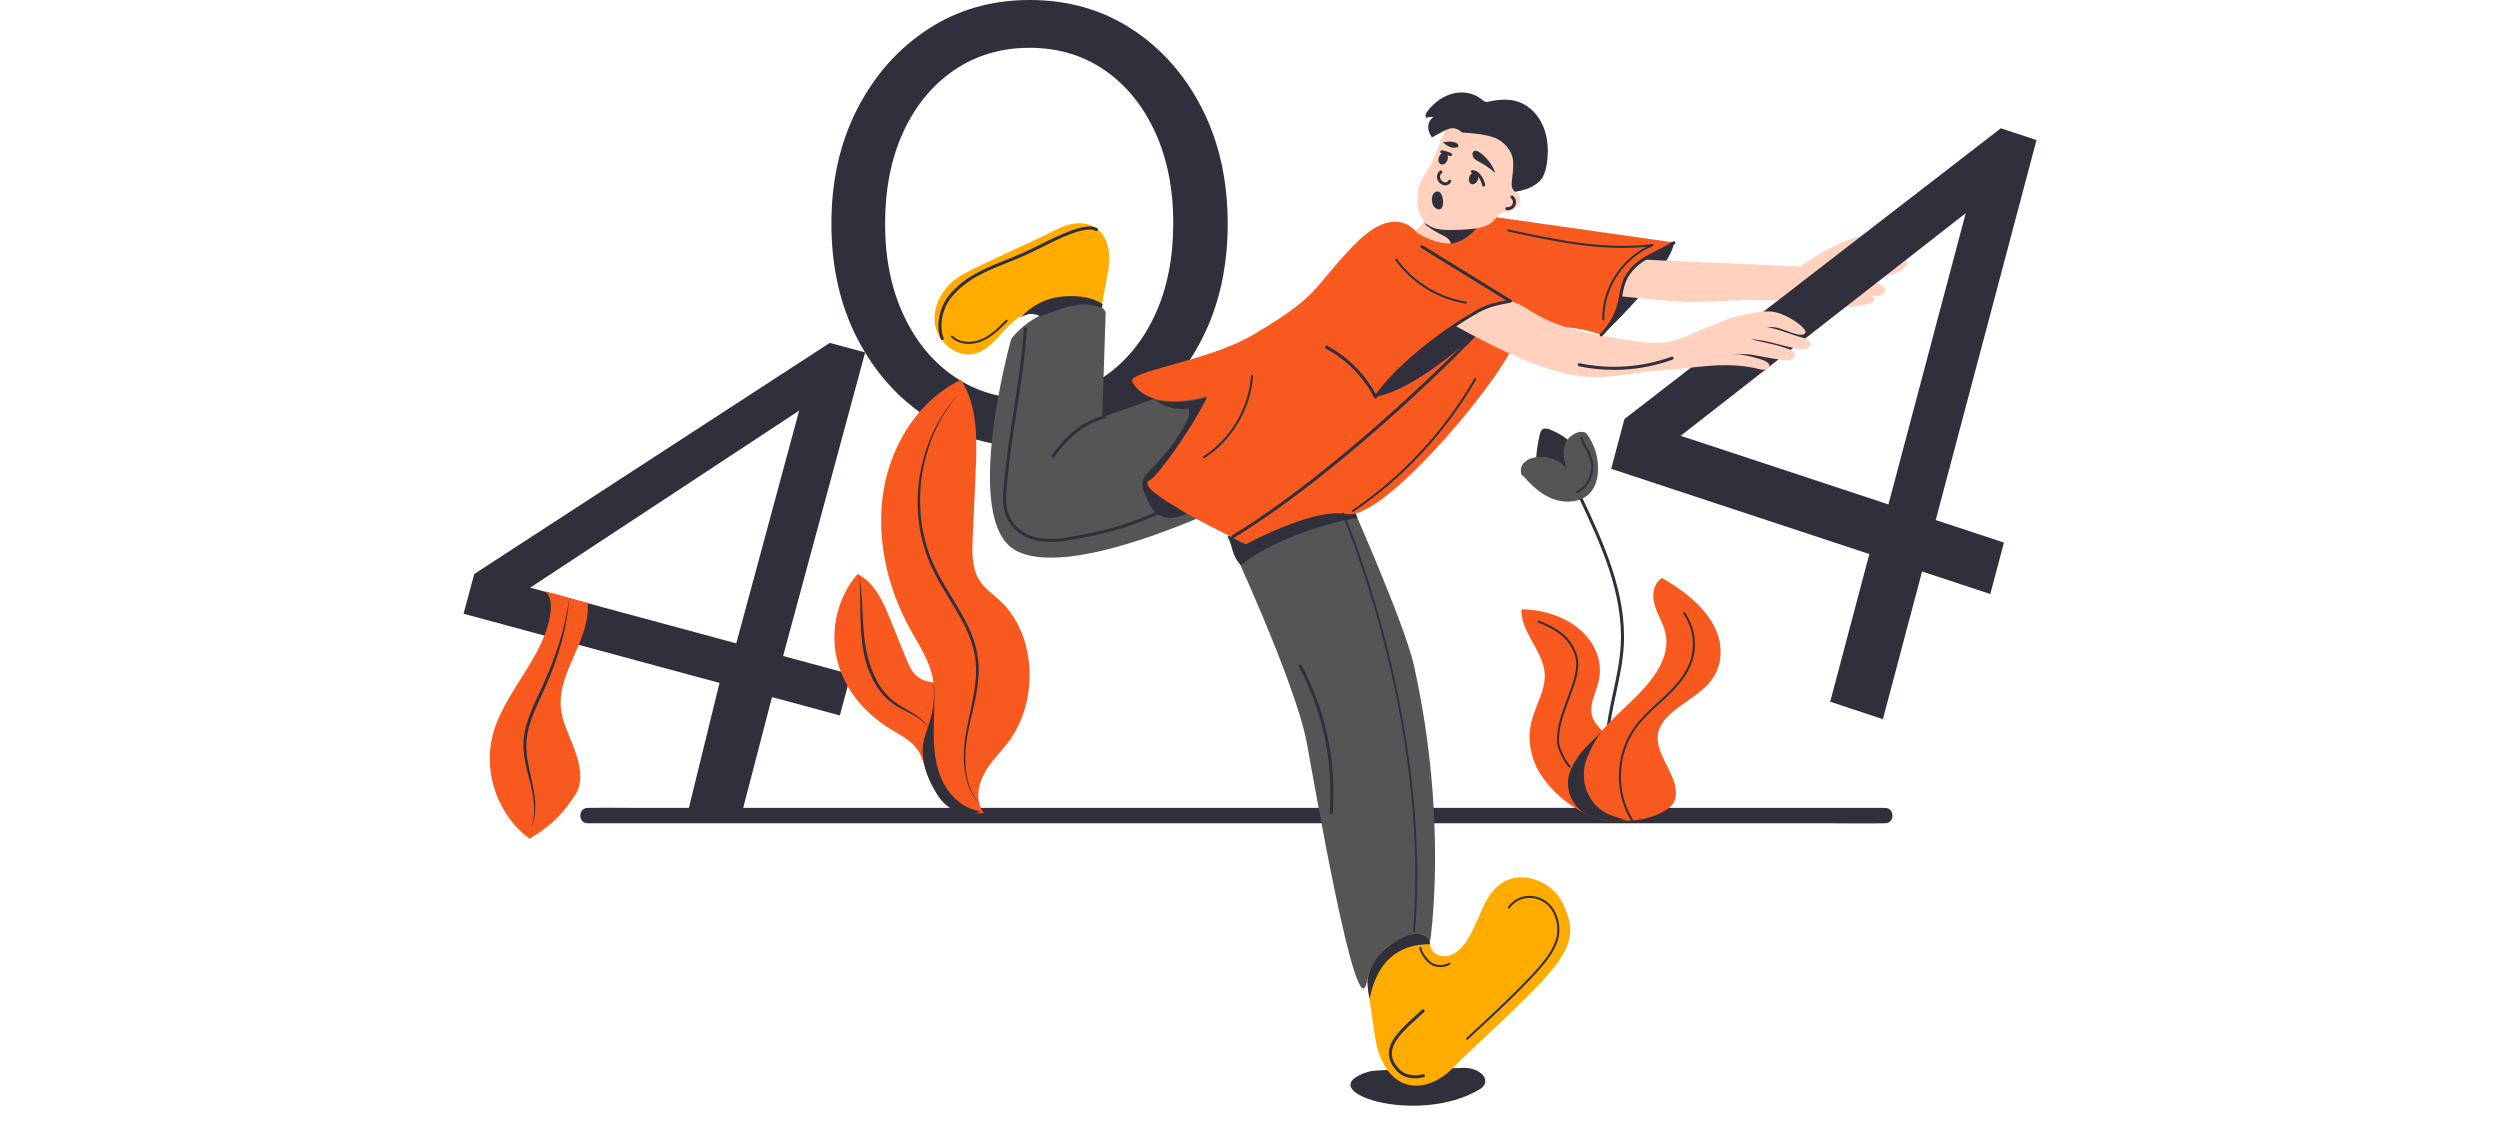
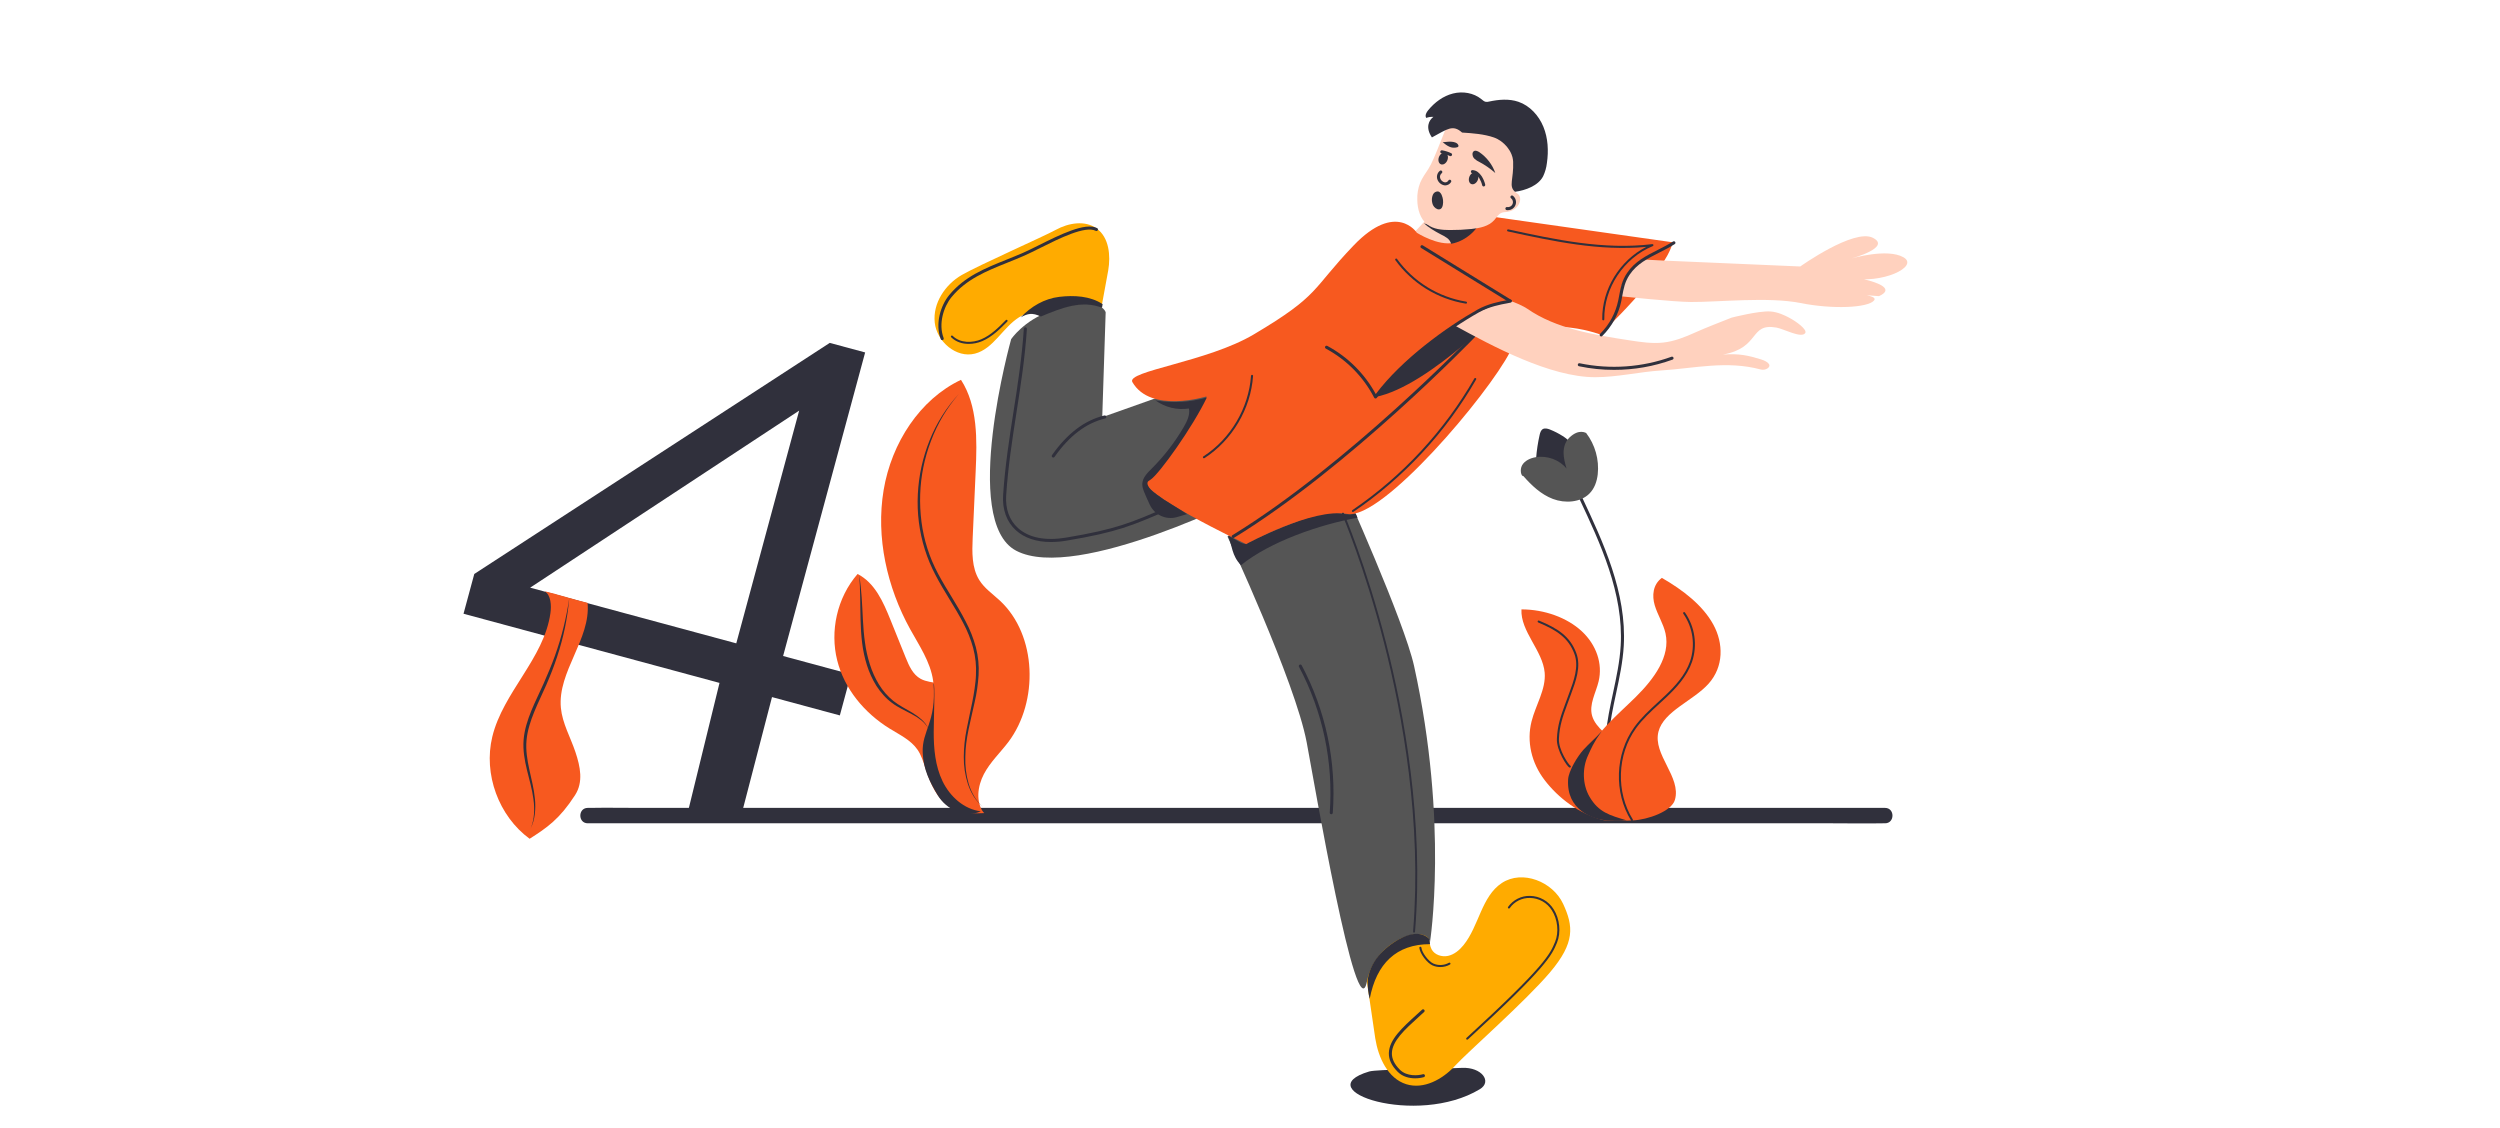
<svg xmlns="http://www.w3.org/2000/svg" width="1440" zoomAndPan="magnify" viewBox="0 0 1080 487.5" height="650" preserveAspectRatio="xMidYMid meet" version="1.0">
  <defs>
    <clipPath id="8ed5e52ec3">
      <path d="M 200.035 148 L 374 148 L 374 354 L 200.035 354 Z M 200.035 148 " clip-rule="nonzero" />
    </clipPath>
  </defs>
  <g clip-path="url(#8ed5e52ec3)">
    <path fill="#30303c" d="M 296.715 352.602 L 310.828 295.016 L 200.242 265.133 L 204.887 247.957 L 358.453 148.129 L 373.742 152.258 L 338.301 283.398 L 367.609 291.316 L 362.809 309.062 L 333.504 301.145 L 319.965 353.242 Z M 229.027 253.871 L 318.07 277.93 L 345.238 177.383 Z M 229.027 253.871 " fill-opacity="1" fill-rule="nonzero" />
  </g>
  <path fill="#30303c" d="M 814.336 349.008 L 276.664 349.008 C 269.406 349.008 262.129 348.871 254.867 349.008 C 254.555 349.008 254.234 349.008 253.914 349.008 C 249.633 349.008 249.629 355.664 253.914 355.664 L 791.586 355.664 C 798.848 355.664 806.121 355.805 813.383 355.664 L 814.336 355.664 C 818.617 355.664 818.625 349.008 814.336 349.008 Z M 814.336 349.008 " fill-opacity="1" fill-rule="nonzero" />
  <path fill="#30303c" d="M 631.66 461.316 C 640.027 460.953 644.766 467.227 639.297 470.527 C 612.062 486.984 564.332 470.938 591.5 462.883 C 594.852 461.906 618.648 461.898 631.66 461.316 Z M 631.66 461.316 " fill-opacity="1" fill-rule="nonzero" />
-   <path fill="#30303c" d="M 530.367 96.633 C 530.367 115.281 526.672 131.863 519.277 146.379 C 511.887 160.895 501.77 172.281 488.926 180.535 C 476.078 188.816 461.359 192.953 444.762 192.953 C 428.395 192.953 413.789 188.816 400.941 180.535 C 388.098 172.254 377.922 160.871 370.418 146.379 C 362.914 131.859 359.164 115.277 359.168 96.633 C 359.168 77.988 362.922 61.406 370.426 46.887 C 377.918 32.371 388.094 20.93 400.945 12.559 C 413.801 4.188 428.41 0 444.766 0 C 461.363 0 476.082 4.188 488.93 12.559 C 501.777 20.93 511.895 32.371 519.285 46.887 C 526.668 61.406 530.363 77.988 530.367 96.633 Z M 506.859 96.633 C 506.859 81.648 504.242 68.457 499.012 57.062 C 493.781 45.664 486.508 36.75 477.188 30.312 C 467.863 23.879 457.07 20.66 444.809 20.652 C 432.543 20.648 421.676 23.867 412.199 30.309 C 402.762 36.746 395.43 45.664 390.203 57.059 C 384.977 68.449 382.363 81.641 382.359 96.629 C 382.359 111.613 385.031 124.809 390.371 136.203 C 395.711 147.602 403.043 156.465 412.367 162.793 C 421.688 169.125 432.48 172.293 444.75 172.289 C 457.02 172.285 467.812 169.07 477.129 162.637 C 486.449 156.199 493.723 147.328 498.953 136.023 C 504.188 124.719 506.812 111.586 506.836 96.629 Z M 506.859 96.633 " fill-opacity="1" fill-rule="nonzero" />
  <path fill="#ffd1be" d="M 621.07 88.953 C 621.301 89.84 605.492 106.094 605.492 106.094 L 625.719 112.074 L 645.363 88.562 Z M 621.07 88.953 " fill-opacity="1" fill-rule="nonzero" />
  <path fill="#ffab00" d="M 478.746 116.855 C 479.859 110.344 479.113 102.625 473.805 98.727 C 468.773 95.031 461.586 96.297 456.113 99.289 C 450.641 102.285 423.188 114.371 415.457 118.809 C 408.27 122.957 402.922 131.035 403.805 139.316 C 404.688 147.598 413.145 154.844 421.172 152.766 C 429.203 150.691 433.211 141.465 440.281 137.035 C 442.113 135.891 444.25 135.059 446.391 135.309 C 448.535 135.555 450.617 137.105 450.965 139.242 C 451.34 141.57 449.723 144.211 451.008 146.188 C 451.895 147.543 453.715 147.84 455.324 147.926 C 460.469 148.227 465.543 147.766 470.547 146.551 C 471.629 146.289 472.766 145.945 473.465 145.066 C 474.168 144.188 474.219 143.121 474.297 142.066 C 474.496 139.254 477.637 123.367 478.746 116.855 Z M 478.746 116.855 " fill-opacity="1" fill-rule="nonzero" />
  <path fill="#555555" d="M 525.824 162.609 L 476.168 180.223 L 477.648 134.914 C 477.648 134.914 475.609 126.852 453.758 134.426 C 442.324 138.391 436.824 146.496 436.824 146.496 C 436.824 146.496 414.832 225.18 438.965 237.898 C 465.266 251.754 540.656 213.285 540.656 213.285 Z M 525.824 162.609 " fill-opacity="1" fill-rule="nonzero" />
  <path fill="#ffab00" d="M 594.109 448.566 C 595.441 456.879 599.504 465.863 607.496 468.375 C 615.078 470.754 623.227 466.25 628.598 460.391 C 633.969 454.531 658.918 432.676 669.629 420.023 C 680.473 407.211 679.73 400.09 675.27 390.469 C 670.812 380.848 657.66 375.641 648.816 381.441 C 639.973 387.246 638.93 400.074 632.219 408.324 C 630.484 410.461 628.227 412.348 625.562 412.938 C 622.902 413.527 619.73 412.52 618.438 410.086 C 617.023 407.422 617.898 403.582 615.535 401.727 C 613.914 400.461 611.594 400.84 609.617 401.414 C 603.293 403.195 597.363 405.855 591.824 409.398 C 590.629 410.164 589.387 411.055 588.91 412.398 C 588.469 413.664 588.805 415.062 589.141 416.355 C 590.059 419.793 592.805 440.254 594.109 448.566 Z M 594.109 448.566 " fill-opacity="1" fill-rule="nonzero" />
  <path fill="#555555" d="M 530.262 231.77 C 530.262 231.77 559.504 294.414 564.477 320.625 C 567.5 336.594 586.184 446.441 590.512 424.008 C 594.062 405.59 616.395 398.859 617.754 407.012 C 617.754 407.012 625.887 355.766 610.887 287.734 C 606.613 268.363 580.281 209.887 580.281 209.887 Z M 530.262 231.77 " fill-opacity="1" fill-rule="nonzero" />
  <path fill="#30303c" d="M 538.789 234.652 C 546.07 231.059 553.52 227.848 561.133 225.023 C 566.508 223.035 572.145 221.215 577.852 221.723 C 580.469 221.957 583.176 222.664 585.668 221.832 C 585.891 222.457 586.145 223.062 586.438 223.66 C 570.469 226.508 548.695 233.922 536.105 244.164 C 532.059 240.023 532.336 235.703 530.496 231.301 L 535.133 233.965 C 535.816 234.41 536.555 234.723 537.352 234.902 C 538.168 235.02 539.074 234.805 538.789 234.652 Z M 538.789 234.652 " fill-opacity="1" fill-rule="nonzero" />
  <path fill="#f7591f" d="M 612.074 100.551 C 612.074 100.551 603.203 86.797 584.77 106.035 C 566.332 125.273 570.523 127.328 541.629 144.469 C 521.555 156.387 486.434 160.27 489.188 165.059 C 497.102 178.809 521.273 171.234 521.273 171.234 C 521.273 171.234 502.84 203.488 495.992 207.605 C 489.141 211.723 538.32 235.055 538.32 235.055 C 538.32 235.055 566.996 219.273 582.016 222.02 C 597.031 224.762 642.785 170.562 652.332 152.016 C 661.883 133.473 691.25 144.477 691.25 144.477 C 691.25 144.477 719.242 118.398 722.652 104.676 L 642.387 93.273 C 642.387 93.273 632.547 103.895 628.047 104.887 C 621.195 106.398 612.074 100.551 612.074 100.551 Z M 612.074 100.551 " fill-opacity="1" fill-rule="nonzero" />
  <path fill="#30303c" d="M 594.234 171.484 C 604.629 157.195 616.527 147.977 631.457 138.609 C 646.012 129.453 650.688 130.527 652.445 130.086 C 652.445 130.086 617.887 166.828 594.234 171.484 Z M 594.234 171.484 " fill-opacity="1" fill-rule="nonzero" />
  <path fill="#30303c" d="M 532.75 232.434 C 532.504 232.43 532.312 232.324 532.184 232.113 C 532.086 231.957 532.062 231.789 532.105 231.609 C 532.148 231.434 532.246 231.297 532.406 231.199 C 582.16 200.715 635.621 145.316 636.152 144.762 C 636.281 144.629 636.434 144.559 636.617 144.555 C 636.805 144.551 636.961 144.613 637.094 144.742 C 637.227 144.867 637.297 145.023 637.301 145.207 C 637.305 145.391 637.242 145.551 637.113 145.684 C 636.578 146.238 583 201.762 533.102 232.336 C 532.992 232.398 532.875 232.434 532.75 232.434 Z M 532.75 232.434 " fill-opacity="1" fill-rule="nonzero" />
  <path fill="#30303c" d="M 610.891 402.922 L 610.855 402.922 C 610.73 402.91 610.633 402.859 610.551 402.766 C 610.473 402.672 610.438 402.566 610.445 402.441 C 614.336 355.031 605.793 308.527 597.938 277.863 C 589.422 244.625 579.867 222.32 579.75 222.098 C 579.703 221.984 579.703 221.871 579.746 221.758 C 579.793 221.645 579.871 221.562 579.984 221.516 C 580.098 221.469 580.211 221.465 580.324 221.512 C 580.438 221.555 580.52 221.637 580.566 221.746 C 580.66 221.969 590.242 244.324 598.754 277.637 C 606.633 308.371 615.199 354.988 611.293 402.527 C 611.281 402.633 611.238 402.723 611.164 402.797 C 611.086 402.871 610.996 402.91 610.891 402.922 Z M 610.891 402.922 " fill-opacity="1" fill-rule="nonzero" />
  <path fill="#30303c" d="M 454.012 234.152 C 447.758 234.152 442.586 232.434 438.887 229.105 C 434.895 225.5 432.934 220.098 433.344 213.891 C 434.164 201.441 436.008 189.469 437.824 177.895 C 439.645 166.324 441.477 154.41 442.293 142.016 C 442.305 141.832 442.379 141.68 442.52 141.559 C 442.656 141.438 442.816 141.383 443 141.395 C 443.188 141.406 443.34 141.48 443.461 141.621 C 443.582 141.758 443.637 141.918 443.621 142.105 C 442.801 154.555 440.938 166.523 439.137 178.102 C 437.336 189.676 435.488 201.586 434.672 213.98 C 434.285 219.859 436.051 224.746 439.781 228.117 C 444.426 232.316 451.621 233.746 460.594 232.238 C 482.242 228.609 488.656 225.82 504.148 219.086 L 505.133 218.641 C 505.301 218.57 505.473 218.566 505.641 218.633 C 505.812 218.699 505.934 218.82 506.008 218.988 C 506.082 219.156 506.086 219.324 506.02 219.496 C 505.949 219.668 505.832 219.789 505.664 219.863 L 504.68 220.305 C 489.074 227.09 482.621 229.895 460.812 233.551 C 458.562 233.941 456.293 234.141 454.012 234.152 Z M 454.012 234.152 " fill-opacity="1" fill-rule="nonzero" />
  <path fill="#30303c" d="M 652.445 130.754 C 652.32 130.754 652.203 130.719 652.098 130.652 L 613.949 107.141 C 613.793 107.047 613.691 106.906 613.648 106.727 C 613.605 106.547 613.633 106.379 613.73 106.223 C 613.828 106.062 613.965 105.965 614.148 105.922 C 614.328 105.883 614.496 105.91 614.652 106.012 L 652.801 129.52 C 652.926 129.598 653.02 129.707 653.07 129.844 C 653.125 129.984 653.133 130.125 653.094 130.27 C 653.051 130.414 652.973 130.531 652.852 130.617 C 652.734 130.707 652.598 130.754 652.449 130.754 Z M 652.445 130.754 " fill-opacity="1" fill-rule="nonzero" />
-   <path fill="#30303c" d="M 691.723 145.223 C 691.723 145.223 719.719 119.145 723.129 105.418 C 716.105 109.887 708.082 111.918 703.445 118.852 C 700.914 122.641 700.645 125.949 699.758 130.41 C 699.184 133.223 698.215 135.895 696.844 138.418 C 695.477 140.941 693.77 143.207 691.723 145.223 Z M 691.723 145.223 " fill-opacity="1" fill-rule="nonzero" />
  <path fill="#ffd1be" d="M 718.484 112.559 L 777.711 115.117 C 777.711 115.117 800.875 98.602 809.078 102.73 C 817.285 106.863 799.996 111.625 799.996 111.625 C 799.996 111.625 815.242 107.137 822.277 111.129 C 829.312 115.121 812.895 122.973 798.82 120.039 C 784.746 117.109 825.211 121.812 811.723 127.938 L 791.848 126.477 C 791.848 126.477 812.309 126.586 809.59 129.805 C 806.871 133.02 791.605 133.68 777.789 130.906 C 763.973 128.137 742.305 130.535 730.488 130.465 C 722.918 130.418 700.324 128.012 700.324 128.012 C 700.324 128.012 698.992 125.387 702.496 119.246 C 704.312 116.215 706.758 113.832 709.84 112.105 Z M 718.484 112.559 " fill-opacity="1" fill-rule="nonzero" />
-   <path fill="#30303c" d="M 790.641 303.148 L 807.562 239.348 L 696.043 202.531 L 701.746 181.023 L 864.367 55.41 L 879.773 60.5 L 836.23 224.66 L 865.703 234.395 L 859.809 256.617 L 830.336 246.883 L 813.414 310.684 Z M 726.051 188.262 L 815.805 217.906 L 849.191 92.09 Z M 726.051 188.262 " fill-opacity="1" fill-rule="nonzero" />
  <path fill="#ffd1be" d="M 628.363 140.582 C 644.707 149.527 669.668 162.957 689.105 162.953 C 698.699 162.953 708.09 160.648 717.66 160.039 C 732 159.117 745.973 155.66 760.684 159.633 C 762.598 160.152 765.121 158.746 764.18 157.258 C 763.703 156.477 762.316 155.727 760.734 155.246 C 755.207 153.566 751.418 152.656 744.32 153.172 C 760.605 150.246 755.566 139.418 767.418 141.512 C 770.582 142.074 778.164 146.262 779.84 143.914 C 780.887 142.453 776.105 138.91 772.82 137.188 C 771.207 136.34 768.039 134.75 764.754 134.551 C 759.664 134.234 748.078 137.211 748.078 137.211 C 743.23 139.148 737.066 141.492 732.246 143.664 C 727.902 145.625 723.375 147.449 718.496 147.988 C 713.738 148.512 708.926 147.785 704.199 147.062 C 688.523 144.66 672.098 141.965 659.785 133.371 C 658.453 132.426 654.133 130.363 652.438 130.082 C 651.137 129.867 651.105 130.41 649.516 130.641 C 644.074 131.438 626.426 140.773 628.363 140.582 Z M 628.363 140.582 " fill-opacity="1" fill-rule="nonzero" />
-   <path fill="#ffd1be" d="M 759.621 140.613 C 768.613 141.945 772.684 144.273 778.469 145.816 C 781.473 146.613 782.461 147.918 782.203 148.66 C 781.402 151.227 778.18 150.992 777.633 150.879 C 768.195 149.199 764.961 147.203 755.996 146.465 C 763.855 148.469 766.059 148.398 773.566 151.094 C 775.16 151.668 776.672 154.02 773.617 155.348 C 772.051 156.031 770.703 155.59 769.008 155.348 C 764.934 154.781 760.535 153.906 756.484 153.211 C 752.434 152.516 746.688 153.734 743.07 153.734 C 743.648 152.676 745.984 152.027 747.035 151.434 C 748.09 150.836 749.215 150.375 750.227 149.715 C 753.5 147.617 756.781 142.766 759.621 140.613 Z M 759.621 140.613 " fill-opacity="1" fill-rule="nonzero" />
  <path fill="#30303c" d="M 691.723 145.355 C 691.535 145.355 691.375 145.289 691.242 145.156 C 691.113 145.027 691.051 144.867 691.051 144.684 C 691.051 144.5 691.113 144.344 691.242 144.215 C 693.234 142.242 694.898 140.027 696.234 137.562 C 697.57 135.098 698.52 132.496 699.086 129.75 C 699.223 129.059 699.348 128.395 699.469 127.75 C 700.105 124.266 700.66 121.266 702.875 117.949 C 706.184 113.004 711.031 110.547 716.184 107.945 C 718.367 106.832 720.617 105.688 722.77 104.324 C 722.926 104.227 723.094 104.195 723.273 104.238 C 723.453 104.277 723.59 104.375 723.688 104.531 C 723.789 104.688 723.816 104.855 723.777 105.035 C 723.738 105.215 723.637 105.352 723.484 105.449 C 721.293 106.844 719 108.008 716.785 109.129 C 711.809 111.652 707.105 114.035 703.992 118.691 C 701.934 121.773 701.43 124.52 700.789 128.008 C 700.672 128.66 700.547 129.336 700.41 130.031 C 699.809 132.902 698.809 135.629 697.406 138.207 C 696.004 140.785 694.258 143.105 692.168 145.168 C 692.043 145.285 691.895 145.348 691.723 145.355 Z M 691.723 145.355 " fill-opacity="1" fill-rule="nonzero" />
  <path fill="#30303c" d="M 594.234 172.152 L 594.18 172.152 C 593.934 172.133 593.754 172.012 593.641 171.793 C 591.305 167.289 588.359 163.23 584.797 159.617 C 581.238 156.004 577.223 152.996 572.75 150.598 C 572.59 150.512 572.48 150.379 572.43 150.203 C 572.375 150.027 572.391 149.859 572.477 149.699 C 572.562 149.535 572.695 149.426 572.871 149.375 C 573.047 149.32 573.215 149.336 573.379 149.422 C 577.805 151.801 581.805 154.762 585.367 158.305 C 588.934 161.848 591.922 165.828 594.328 170.238 C 605.555 155.273 624.891 141.293 638.242 133.773 C 642.812 131.191 648.035 130.227 650.844 129.727 C 651.477 129.613 651.984 129.52 652.297 129.441 C 652.477 129.395 652.645 129.422 652.801 129.516 C 652.957 129.609 653.059 129.746 653.102 129.922 C 653.148 130.102 653.121 130.27 653.027 130.426 C 652.934 130.582 652.801 130.684 652.621 130.73 C 652.262 130.82 651.734 130.918 651.082 131.035 C 648.355 131.531 643.277 132.461 638.895 134.93 C 625.418 142.531 605.781 156.766 594.785 171.875 C 594.648 172.062 594.465 172.156 594.234 172.152 Z M 594.234 172.152 " fill-opacity="1" fill-rule="nonzero" />
  <path fill="#30303c" d="M 633.262 131.168 L 633.188 131.168 C 630.164 130.672 627.219 129.887 624.348 128.816 C 621.48 127.742 618.742 126.398 616.133 124.789 C 613.527 123.18 611.102 121.332 608.855 119.246 C 606.613 117.16 604.594 114.875 602.797 112.395 C 602.727 112.293 602.699 112.184 602.719 112.062 C 602.738 111.945 602.797 111.848 602.898 111.777 C 602.996 111.703 603.105 111.676 603.227 111.695 C 603.348 111.715 603.445 111.773 603.52 111.875 C 605.281 114.309 607.262 116.551 609.465 118.598 C 611.664 120.641 614.043 122.457 616.602 124.035 C 619.156 125.617 621.844 126.934 624.66 127.984 C 627.473 129.039 630.363 129.809 633.332 130.297 C 633.453 130.305 633.555 130.355 633.633 130.449 C 633.715 130.543 633.75 130.652 633.738 130.773 C 633.73 130.898 633.676 131 633.582 131.078 C 633.492 131.156 633.383 131.191 633.262 131.184 Z M 633.262 131.168 " fill-opacity="1" fill-rule="nonzero" />
  <path fill="#30303c" d="M 692.609 138.395 C 692.488 138.395 692.383 138.352 692.297 138.266 C 692.211 138.18 692.168 138.074 692.168 137.953 C 691.988 124.996 699.707 112.504 711.184 106.656 C 690.965 108.555 670.871 104.199 651.414 99.98 C 651.293 99.957 651.199 99.891 651.129 99.785 C 651.062 99.68 651.039 99.566 651.066 99.445 C 651.09 99.324 651.156 99.227 651.262 99.16 C 651.367 99.09 651.48 99.07 651.602 99.094 C 671.863 103.492 692.812 108.031 713.805 105.461 C 713.914 105.445 714.016 105.473 714.109 105.535 C 714.199 105.598 714.262 105.684 714.289 105.793 C 714.316 105.898 714.305 106.004 714.254 106.102 C 714.203 106.199 714.129 106.27 714.027 106.312 C 701.48 111.426 692.852 124.422 693.055 137.953 C 693.055 138.074 693.012 138.18 692.922 138.266 C 692.836 138.352 692.734 138.395 692.609 138.395 Z M 692.609 138.395 " fill-opacity="1" fill-rule="nonzero" />
  <path fill="#30303c" d="M 584.449 221.191 C 584.293 221.191 584.168 221.129 584.082 220.996 C 584.012 220.898 583.992 220.785 584.016 220.668 C 584.039 220.547 584.102 220.453 584.199 220.387 C 595.027 213.02 604.891 204.535 613.793 194.93 C 622.695 185.324 630.406 174.844 636.93 163.488 C 636.992 163.387 637.082 163.324 637.195 163.297 C 637.312 163.266 637.422 163.281 637.523 163.344 C 637.629 163.402 637.695 163.488 637.727 163.602 C 637.762 163.719 637.75 163.828 637.695 163.934 C 631.141 175.348 623.391 185.879 614.441 195.535 C 605.496 205.188 595.582 213.715 584.699 221.117 C 584.621 221.168 584.539 221.191 584.449 221.191 Z M 584.449 221.191 " fill-opacity="1" fill-rule="nonzero" />
  <path fill="#30303c" d="M 499.105 172.941 C 502.82 173.594 506.559 173.816 510.32 173.598 C 514.086 173.383 517.777 172.738 521.391 171.664 C 515.25 184.527 500.902 204.598 497.137 207.148 C 496.414 207.637 495.746 207.891 495.691 208.641 C 495.633 209.391 496.133 210.438 497.137 211.52 C 498.023 212.496 501.57 215.008 502.902 215.891 C 504.012 216.629 509.188 219.707 512.781 222.102 C 511.242 222.578 509.836 222.988 508.43 223.395 C 507.867 223.555 507.297 223.664 506.715 223.723 C 506.133 223.781 505.551 223.789 504.969 223.746 C 504.387 223.703 503.812 223.609 503.246 223.465 C 502.68 223.32 502.129 223.125 501.598 222.883 C 501.066 222.641 500.559 222.355 500.078 222.023 C 499.598 221.691 499.148 221.32 498.73 220.91 C 498.316 220.5 497.938 220.055 497.602 219.578 C 497.266 219.102 496.973 218.598 496.723 218.07 C 495.902 216.328 495.113 214.594 494.441 212.945 C 493.941 211.727 493.441 210.457 493.465 209.141 C 493.508 206.441 495.648 204.309 497.562 202.402 C 502.953 197.012 507.566 191.02 511.402 184.43 C 512.816 181.996 514.156 179.234 513.617 176.473 C 512.352 176.664 511.078 176.734 509.801 176.68 C 508.52 176.625 507.258 176.445 506.012 176.145 C 504.77 175.84 503.562 175.418 502.402 174.879 C 501.238 174.34 500.141 173.695 499.105 172.941 Z M 499.105 172.941 " fill-opacity="1" fill-rule="nonzero" />
  <path fill="#30303c" d="M 590.832 423.945 C 590.965 420.254 593.078 415.836 595.449 413.004 C 598.027 410.012 601.047 407.566 604.508 405.672 C 606.676 404.559 608.402 403.773 610.82 403.484 C 613.238 403.195 615.879 403.871 617.473 405.703 L 617.77 407.875 C 603.266 407.875 594.617 416.219 591.719 431.492 C 591.078 429.016 590.781 426.504 590.832 423.945 Z M 590.832 423.945 " fill-opacity="1" fill-rule="nonzero" />
  <path fill="#30303c" d="M 615.148 96.473 C 621.082 98.664 632.203 98.195 638.574 97.457 C 636.086 101.422 631.418 104.586 626.887 105.324 C 626.578 104.242 625.961 103.383 625.035 102.746 C 624.141 102.137 623.203 101.602 622.223 101.145 C 619.75 99.844 617.129 98.293 615.148 96.473 Z M 615.148 96.473 " fill-opacity="1" fill-rule="nonzero" />
  <path fill="#30303c" d="M 633.828 449.141 C 633.699 449.141 633.59 449.094 633.5 449 C 633.418 448.91 633.379 448.805 633.383 448.68 C 633.391 448.559 633.438 448.457 633.527 448.375 C 667.566 417.184 669.625 412.176 671.805 406.875 C 673.496 402.766 672.918 397.168 670.41 393.266 C 669.906 392.457 669.312 391.723 668.625 391.062 C 667.938 390.406 667.18 389.844 666.352 389.375 C 665.523 388.906 664.648 388.551 663.73 388.301 C 662.812 388.055 661.879 387.922 660.926 387.91 C 660.074 387.887 659.234 387.973 658.406 388.156 C 657.574 388.344 656.781 388.625 656.023 389.008 C 655.262 389.391 654.562 389.859 653.918 390.414 C 653.273 390.973 652.707 391.598 652.219 392.293 C 652.148 392.395 652.055 392.457 651.934 392.477 C 651.812 392.5 651.703 392.477 651.602 392.41 C 651.5 392.34 651.438 392.246 651.418 392.125 C 651.395 392.004 651.418 391.895 651.484 391.793 C 652.02 391.035 652.633 390.352 653.336 389.75 C 654.035 389.145 654.797 388.633 655.625 388.219 C 656.449 387.801 657.316 387.492 658.219 387.289 C 659.121 387.086 660.035 387 660.961 387.023 C 661.984 387.039 662.992 387.18 663.98 387.445 C 664.969 387.715 665.906 388.098 666.797 388.602 C 667.691 389.105 668.504 389.715 669.246 390.422 C 669.984 391.129 670.621 391.922 671.164 392.789 C 673.824 396.922 674.422 402.855 672.633 407.215 C 670.414 412.613 668.316 417.707 634.129 449.031 C 634.043 449.105 633.941 449.145 633.828 449.141 Z M 633.828 449.141 " fill-opacity="1" fill-rule="nonzero" />
  <path fill="#30303c" d="M 611.324 465.832 C 608.84 465.832 605.961 465.18 603.816 463.035 C 601.152 460.371 599.918 457.711 599.984 454.906 C 600.125 449.109 605.828 443.93 611.867 438.441 C 612.715 437.68 613.562 436.906 614.395 436.137 C 614.531 436.043 614.684 436.004 614.848 436.023 C 615.016 436.043 615.152 436.113 615.266 436.234 C 615.379 436.359 615.434 436.504 615.438 436.672 C 615.441 436.836 615.391 436.984 615.281 437.113 C 614.445 437.887 613.59 438.66 612.746 439.43 C 606.922 444.719 601.422 449.715 601.297 454.957 C 601.238 457.395 602.363 459.734 604.738 462.113 C 607.73 465.105 612.582 464.691 614.723 464.059 C 614.898 464.008 615.066 464.027 615.227 464.113 C 615.391 464.199 615.496 464.328 615.551 464.504 C 615.605 464.676 615.586 464.844 615.5 465.008 C 615.414 465.168 615.285 465.273 615.109 465.328 C 613.871 465.672 612.609 465.844 611.324 465.832 Z M 611.324 465.832 " fill-opacity="1" fill-rule="nonzero" />
  <path fill="#30303c" d="M 476.336 131.391 C 470.977 127.844 463.988 127.484 457.602 128.238 C 451.211 128.992 445.352 132.406 440.965 137.109 C 443.949 135.449 445.844 134.961 449.668 136.734 C 458.672 132.953 467.566 129.531 476.059 132.969 C 476.191 132.25 476.223 132.031 476.336 131.391 Z M 476.336 131.391 " fill-opacity="1" fill-rule="nonzero" />
  <path fill="#30303c" d="M 407.031 146.949 C 406.723 146.941 406.516 146.797 406.41 146.504 C 403.895 139.957 406.34 131.973 410.055 127.469 C 416.652 119.484 425.379 115.965 434.617 112.25 C 437.07 111.266 439.609 110.25 442.121 109.145 C 444.043 108.293 446.359 107.141 448.809 105.918 C 457.723 101.48 468.824 95.918 473.93 98.531 C 474.102 98.609 474.219 98.738 474.281 98.918 C 474.348 99.098 474.336 99.27 474.25 99.441 C 474.16 99.609 474.027 99.723 473.844 99.777 C 473.664 99.832 473.488 99.809 473.324 99.715 C 468.812 97.41 457.594 103.016 449.402 107.105 C 446.938 108.34 444.613 109.5 442.66 110.367 C 440.125 111.488 437.578 112.508 435.121 113.5 C 426.043 117.148 417.469 120.598 411.086 128.324 C 407.613 132.535 405.32 139.969 407.656 146.039 C 407.723 146.211 407.719 146.379 407.645 146.547 C 407.57 146.715 407.449 146.832 407.277 146.898 C 407.199 146.93 407.117 146.945 407.031 146.949 Z M 407.031 146.949 " fill-opacity="1" fill-rule="nonzero" />
  <path fill="#30303c" d="M 697.242 159.785 C 692.16 159.793 687.133 159.273 682.16 158.227 C 681.973 158.195 681.824 158.102 681.719 157.945 C 681.613 157.789 681.578 157.617 681.621 157.43 C 681.66 157.246 681.762 157.105 681.922 157.004 C 682.082 156.906 682.254 156.879 682.438 156.93 C 689.059 158.305 695.738 158.75 702.484 158.27 C 709.227 157.785 715.777 156.395 722.133 154.094 C 722.301 154.047 722.465 154.062 722.617 154.145 C 722.773 154.227 722.879 154.348 722.938 154.512 C 722.996 154.676 722.992 154.84 722.922 155 C 722.852 155.16 722.738 155.273 722.578 155.344 C 714.395 158.312 705.949 159.793 697.242 159.785 Z M 697.242 159.785 " fill-opacity="1" fill-rule="nonzero" />
  <path fill="#30303c" d="M 455.008 197.656 C 454.738 197.66 454.543 197.539 454.418 197.301 C 454.293 197.059 454.309 196.828 454.469 196.609 C 461.121 187.188 468.523 181.582 477.137 179.469 C 477.309 179.438 477.469 179.469 477.617 179.566 C 477.766 179.66 477.859 179.797 477.902 179.965 C 477.945 180.137 477.922 180.301 477.836 180.453 C 477.746 180.605 477.617 180.711 477.449 180.762 C 469.168 182.793 462.004 188.227 455.555 197.379 C 455.422 197.562 455.238 197.656 455.008 197.656 Z M 455.008 197.656 " fill-opacity="1" fill-rule="nonzero" />
  <path fill="#30303c" d="M 575.121 351.754 L 575.062 351.754 C 574.879 351.738 574.727 351.66 574.609 351.52 C 574.488 351.383 574.438 351.219 574.449 351.035 C 574.848 345.605 574.859 340.172 574.492 334.734 C 574.121 329.301 573.375 323.922 572.25 318.59 C 571.125 313.262 569.633 308.039 567.77 302.918 C 565.91 297.797 563.703 292.836 561.145 288.027 C 561.066 287.867 561.055 287.699 561.109 287.531 C 561.164 287.359 561.27 287.234 561.426 287.148 C 561.582 287.062 561.75 287.047 561.922 287.094 C 562.094 287.141 562.223 287.242 562.316 287.395 C 564.902 292.262 567.137 297.281 569.016 302.461 C 570.898 307.641 572.406 312.926 573.547 318.316 C 574.684 323.707 575.438 329.152 575.809 334.648 C 576.18 340.148 576.164 345.645 575.766 351.137 C 575.75 351.309 575.684 351.453 575.562 351.57 C 575.438 351.688 575.289 351.75 575.121 351.754 Z M 575.121 351.754 " fill-opacity="1" fill-rule="nonzero" />
  <path fill="#30303c" d="M 520.098 197.98 C 519.879 197.98 519.734 197.875 519.672 197.664 C 519.609 197.453 519.668 197.285 519.855 197.164 C 531.574 189.625 539.461 176.27 540.438 162.352 C 540.445 162.23 540.496 162.129 540.59 162.047 C 540.684 161.969 540.789 161.93 540.914 161.941 C 541.035 161.949 541.137 162 541.215 162.094 C 541.297 162.184 541.332 162.293 541.324 162.414 C 540.332 176.609 532.293 190.199 520.344 197.902 C 520.27 197.953 520.188 197.98 520.098 197.98 Z M 520.098 197.98 " fill-opacity="1" fill-rule="nonzero" />
  <path fill="#ffd1be" d="M 617.066 72.965 C 615.809 74.91 614.402 76.801 613.516 78.953 C 612.586 81.348 612.172 83.832 612.27 86.398 C 612.344 90.352 613.512 94.57 616.574 96.961 C 619.27 99.062 622.879 99.355 626.27 99.375 C 629.41 99.391 632.539 99.238 635.664 98.918 C 639.258 98.551 643.125 97.801 645.551 95.059 C 646.555 93.926 647.324 92.453 648.719 91.914 C 649.465 91.621 650.285 91.648 651.074 91.543 C 652.605 91.34 653.934 90.711 655.066 89.66 C 656.648 88.191 657.438 85.367 655.859 83.895 C 655.418 83.492 654.879 83.25 654.441 82.859 C 652.668 81.285 653.461 78.402 653.91 76.047 C 654.258 74.16 654.293 72.27 654.012 70.375 C 653.727 68.48 653.145 66.68 652.262 64.98 C 650.102 60.867 646.27 57.82 642 56.215 C 637.727 54.609 633.125 52.617 628.621 53.27 C 627.434 53.363 626.34 53.727 625.336 54.363 C 624.395 55.047 619.918 68.531 617.066 72.965 Z M 617.066 72.965 " fill-opacity="1" fill-rule="nonzero" />
  <path fill="#30303c" d="M 626.637 67.473 C 626.535 67.473 626.441 67.449 626.348 67.406 C 625.211 66.855 624.016 66.477 622.77 66.266 C 622.586 66.234 622.438 66.145 622.332 65.992 C 622.223 65.844 622.184 65.676 622.211 65.492 C 622.242 65.309 622.332 65.16 622.484 65.055 C 622.637 64.945 622.805 64.906 622.988 64.934 C 624.359 65.168 625.672 65.586 626.926 66.188 C 627.062 66.254 627.164 66.359 627.23 66.5 C 627.297 66.637 627.312 66.781 627.277 66.934 C 627.246 67.082 627.168 67.207 627.047 67.305 C 626.93 67.402 626.793 67.453 626.637 67.453 Z M 626.637 67.473 " fill-opacity="1" fill-rule="nonzero" />
  <path fill="#30303c" d="M 640.961 80.562 C 640.809 80.562 640.668 80.512 640.547 80.418 C 640.43 80.324 640.348 80.199 640.312 80.051 C 640.047 78.949 639.617 77.914 639.027 76.945 C 638.141 75.656 637.375 74.934 636.031 74.809 C 635.848 74.793 635.699 74.711 635.578 74.57 C 635.461 74.43 635.41 74.266 635.43 74.082 C 635.445 73.898 635.527 73.746 635.668 73.629 C 635.809 73.512 635.973 73.461 636.156 73.477 C 637.992 73.648 639.035 74.637 640.117 76.18 C 640.805 77.281 641.301 78.465 641.609 79.727 C 641.648 79.906 641.621 80.074 641.523 80.23 C 641.43 80.387 641.289 80.484 641.109 80.527 C 641.062 80.547 641.012 80.559 640.961 80.562 Z M 640.961 80.562 " fill-opacity="1" fill-rule="nonzero" />
  <path fill="#30303c" d="M 645.969 74.723 C 645.328 72.902 644.418 71.227 643.246 69.695 C 642.07 68.16 640.688 66.848 639.098 65.754 C 638.324 65.227 637.23 64.789 636.547 65.426 C 636.316 65.656 636.18 65.93 636.129 66.246 C 636.078 66.691 636.129 67.125 636.285 67.543 C 636.441 67.961 636.684 68.32 637.016 68.621 C 637.676 69.195 638.402 69.668 639.199 70.031 C 641.516 71.266 643.66 72.742 645.637 74.469 " fill-opacity="1" fill-rule="nonzero" />
  <path fill="#30303c" d="M 651.426 90.816 C 651.246 90.816 651.066 90.801 650.887 90.773 C 650.703 90.742 650.559 90.652 650.449 90.5 C 650.34 90.352 650.301 90.184 650.332 90 C 650.359 89.816 650.453 89.668 650.602 89.559 C 650.754 89.453 650.922 89.414 651.105 89.441 C 651.34 89.48 651.574 89.48 651.812 89.441 C 652.047 89.402 652.27 89.324 652.48 89.211 C 652.688 89.098 652.875 88.953 653.035 88.777 C 653.195 88.602 653.324 88.402 653.422 88.184 C 653.516 87.965 653.574 87.738 653.59 87.5 C 653.609 87.262 653.59 87.027 653.531 86.797 C 653.473 86.562 653.375 86.348 653.246 86.148 C 653.113 85.949 652.953 85.777 652.766 85.633 C 652.617 85.52 652.535 85.371 652.508 85.191 C 652.484 85.008 652.531 84.844 652.641 84.699 C 652.754 84.551 652.902 84.469 653.082 84.445 C 653.266 84.422 653.43 84.465 653.574 84.578 C 653.863 84.797 654.109 85.059 654.312 85.359 C 654.52 85.656 654.672 85.98 654.773 86.328 C 654.879 86.676 654.926 87.031 654.918 87.395 C 654.91 87.758 654.848 88.109 654.727 88.453 C 654.609 88.797 654.441 89.113 654.223 89.402 C 654.004 89.691 653.746 89.941 653.453 90.152 C 653.156 90.359 652.832 90.52 652.488 90.629 C 652.141 90.734 651.785 90.789 651.426 90.785 Z M 651.426 90.816 " fill-opacity="1" fill-rule="nonzero" />
  <path fill="#30303c" d="M 618.977 84.18 C 618.516 85.348 618.445 86.539 618.758 87.754 C 618.883 88.348 619.141 88.879 619.535 89.344 C 619.93 89.809 620.41 90.148 620.977 90.371 C 621.363 90.508 621.75 90.508 622.137 90.371 C 622.832 90.102 623.164 89.289 623.305 88.539 C 623.562 87.113 623.418 85.734 622.863 84.398 C 622.645 83.785 622.277 83.281 621.758 82.891 C 621.254 82.559 619.691 82.566 618.977 84.18 Z M 618.977 84.18 " fill-opacity="1" fill-rule="nonzero" />
  <path fill="#30303c" d="M 631.625 57.266 C 627.602 53.672 625.293 55.75 618.59 59.363 C 615.676 55.094 617.262 51.938 619.23 50.492 C 618.164 50.426 617.129 50.574 616.125 50.938 C 615.469 49.891 616.207 48.523 617.012 47.57 C 619.797 44.172 623.488 41.457 627.684 40.395 C 631.879 39.336 636.59 40.086 639.977 42.848 C 640.539 43.293 641.102 43.844 641.812 43.984 C 642.332 44.051 642.848 44.008 643.352 43.859 C 647.504 42.973 651.895 42.594 655.918 43.957 C 660.84 45.625 664.723 49.848 666.738 54.754 C 668.75 59.66 669.035 65.188 668.258 70.457 C 668.031 72.438 667.492 74.332 666.641 76.137 C 664.531 80.25 658.965 82.254 654.477 82.855 C 651.598 80.363 653.965 77.469 653.676 69.926 C 653.504 65.312 649.648 60.891 645.395 59.398 C 641.141 57.91 636.109 57.543 631.625 57.266 Z M 631.625 57.266 " fill-opacity="1" fill-rule="nonzero" />
  <path fill="#30303c" d="M 637.57 74.57 C 637.809 74.664 638.016 74.82 638.188 75.031 C 638.359 75.246 638.484 75.5 638.562 75.801 C 638.641 76.098 638.668 76.418 638.641 76.758 C 638.609 77.098 638.531 77.43 638.402 77.758 C 638.273 78.086 638.102 78.383 637.891 78.648 C 637.68 78.914 637.441 79.129 637.18 79.293 C 636.918 79.457 636.652 79.559 636.383 79.598 C 636.109 79.633 635.855 79.605 635.613 79.512 C 635.375 79.414 635.168 79.262 634.996 79.047 C 634.824 78.836 634.699 78.578 634.621 78.281 C 634.543 77.98 634.516 77.664 634.543 77.324 C 634.574 76.984 634.652 76.652 634.781 76.324 C 634.91 75.996 635.082 75.699 635.293 75.434 C 635.504 75.168 635.742 74.949 636.004 74.785 C 636.266 74.621 636.531 74.52 636.801 74.484 C 637.074 74.445 637.328 74.477 637.57 74.57 Z M 637.57 74.57 " fill-opacity="1" fill-rule="nonzero" />
  <path fill="#30303c" d="M 624.434 66.031 C 624.672 66.129 624.879 66.281 625.051 66.496 C 625.223 66.707 625.348 66.965 625.426 67.262 C 625.504 67.562 625.527 67.883 625.5 68.219 C 625.473 68.559 625.395 68.891 625.266 69.219 C 625.133 69.547 624.965 69.844 624.754 70.109 C 624.539 70.379 624.305 70.594 624.043 70.758 C 623.781 70.922 623.516 71.023 623.242 71.059 C 622.973 71.098 622.715 71.07 622.477 70.973 C 622.234 70.879 622.031 70.723 621.855 70.512 C 621.684 70.297 621.559 70.043 621.48 69.742 C 621.402 69.445 621.379 69.125 621.406 68.785 C 621.434 68.449 621.512 68.113 621.645 67.785 C 621.773 67.457 621.945 67.16 622.156 66.895 C 622.367 66.629 622.605 66.414 622.867 66.25 C 623.125 66.086 623.395 65.984 623.664 65.945 C 623.938 65.91 624.191 65.938 624.434 66.031 Z M 624.434 66.031 " fill-opacity="1" fill-rule="nonzero" />
  <path fill="#30303c" d="M 623.23 61.441 C 625.141 61.348 625.703 61.09 627.199 61.234 C 628.312 61.348 629.613 61.68 630.012 62.75 C 630.078 62.891 630.09 63.039 630.055 63.191 C 629.934 63.445 629.738 63.594 629.457 63.637 C 627.035 64.316 625.188 63.047 623.23 61.441 Z M 623.23 61.441 " fill-opacity="1" fill-rule="nonzero" />
  <path fill="#30303c" d="M 624.367 80.094 C 624.227 80.094 624.086 80.082 623.945 80.062 C 623.234 79.93 622.605 79.625 622.062 79.148 C 621.52 78.672 621.141 78.09 620.918 77.398 C 620.719 76.77 620.707 76.133 620.887 75.496 C 621.066 74.859 621.406 74.32 621.906 73.887 C 621.965 73.812 622.039 73.75 622.125 73.707 C 622.215 73.664 622.305 73.641 622.402 73.641 C 622.5 73.637 622.594 73.652 622.68 73.691 C 622.77 73.73 622.848 73.785 622.914 73.855 C 622.98 73.926 623.027 74.008 623.055 74.102 C 623.086 74.195 623.094 74.289 623.082 74.383 C 623.07 74.48 623.039 74.57 622.988 74.652 C 622.938 74.734 622.871 74.805 622.793 74.859 C 622.477 75.117 622.262 75.441 622.148 75.832 C 622.031 76.223 622.039 76.613 622.168 77 C 622.309 77.449 622.551 77.832 622.898 78.152 C 623.246 78.469 623.652 78.676 624.113 78.773 C 624.441 78.816 624.754 78.766 625.047 78.613 C 625.344 78.465 625.57 78.246 625.727 77.953 C 625.828 77.793 625.969 77.695 626.152 77.652 C 626.336 77.613 626.508 77.648 626.664 77.754 C 626.82 77.855 626.914 78.004 626.949 78.188 C 626.98 78.371 626.941 78.543 626.832 78.695 C 626.566 79.121 626.211 79.457 625.777 79.703 C 625.34 79.953 624.867 80.082 624.367 80.094 Z M 624.367 80.094 " fill-opacity="1" fill-rule="nonzero" />
  <path fill="#30303c" d="M 659.227 78.957 C 659.047 78.957 658.863 78.941 658.688 78.91 C 658.562 78.895 658.465 78.832 658.391 78.73 C 658.32 78.633 658.293 78.52 658.312 78.398 C 658.332 78.273 658.391 78.176 658.492 78.105 C 658.594 78.031 658.703 78.004 658.828 78.023 C 660.203 78.246 662.238 77.234 663.578 75.68 C 664.734 74.277 665.457 72.68 665.746 70.887 C 665.77 70.766 665.832 70.672 665.938 70.602 C 666.039 70.535 666.148 70.512 666.27 70.539 C 666.391 70.562 666.484 70.625 666.551 70.727 C 666.621 70.828 666.641 70.941 666.617 71.062 C 666.293 73.004 665.504 74.734 664.254 76.254 C 663.051 77.648 661.016 78.957 659.227 78.957 Z M 659.227 78.957 " fill-opacity="1" fill-rule="nonzero" />
  <path fill="#f7591f" d="M 422.918 351.191 C 417.27 351.527 411.863 350.48 407.773 346.605 C 403.684 342.727 401.562 337.289 399.789 331.93 C 398.875 329.133 398.016 326.262 396.355 323.848 C 393.512 319.727 388.676 317.434 384.355 314.766 C 373.414 308.004 364.762 297.637 361.656 285.219 C 358.551 272.797 361.457 258.359 370.477 247.957 C 377.969 251.824 381.566 260.051 384.672 267.746 L 391.246 284.043 C 392.684 287.59 394.324 291.406 397.754 293.27 C 400.121 294.555 403.02 294.719 405.715 295.305 C 419.656 298.348 427.488 313.988 423.742 327.871 C 422.73 331.609 421.031 335.25 420.637 339.047 C 420.242 342.844 421.723 349.723 425.227 351.16 Z M 422.918 351.191 " fill-opacity="1" fill-rule="nonzero" />
  <path fill="#f7591f" d="M 419.613 351.27 C 410.988 350.66 407.055 344.441 404.129 335.719 C 401.199 327 401.711 317.492 402.664 308.359 C 403.164 303.598 403.777 298.773 403.105 294.016 C 401.922 285.875 397.105 278.906 393.172 271.77 C 383.211 253.707 378.316 232.129 381.727 211.715 C 385.137 191.301 397.441 172.449 415.145 164.086 C 422.426 175.344 422.102 190.008 421.492 203.566 L 420.203 232.238 C 419.922 238.512 419.758 245.273 423.031 250.562 C 425.301 254.219 428.902 256.629 431.996 259.508 C 448.004 274.414 448.715 303.07 435.668 320.473 C 432.133 325.141 427.797 329.168 425.043 334.406 C 422.285 339.645 421.43 346.531 425.043 351.262 C 423.23 351.383 421.422 351.383 419.613 351.27 Z M 419.613 351.27 " fill-opacity="1" fill-rule="nonzero" />
  <path fill="#30303c" d="M 403.273 295.203 C 404.605 312.176 398.168 315.531 398.609 325.25 C 398.93 332.316 401.453 337.5 405.102 343.555 C 408.754 349.609 416.766 353.672 423.734 350.484 C 416.477 349.641 410.383 344.098 407.199 337.52 C 404.02 330.941 403.344 323.441 403.367 316.137 C 403.395 308.828 404.07 295.57 403.273 295.203 Z M 403.273 295.203 " fill-opacity="1" fill-rule="nonzero" />
  <path fill="#30303c" d="M 424.602 348.672 C 423.105 347.336 421.805 345.828 420.699 344.152 C 419.641 342.445 418.785 340.645 418.141 338.746 C 416.91 334.898 416.316 330.953 416.355 326.914 C 416.383 322.906 416.797 318.941 417.594 315.012 C 418.34 311.098 419.242 307.219 420.02 303.328 C 420.402 301.387 420.766 299.438 421.031 297.484 C 421.184 296.508 421.281 295.527 421.395 294.551 C 421.512 293.574 421.582 292.59 421.609 291.605 C 421.824 287.664 421.43 283.785 420.418 279.965 C 419.379 276.16 417.926 272.516 416.059 269.035 C 414.242 265.535 412.18 262.148 410.105 258.758 C 408.035 255.371 405.977 251.949 404.121 248.402 C 403.648 247.516 403.234 246.629 402.793 245.715 C 402.348 244.801 401.961 243.883 401.562 242.965 C 400.805 241.105 400.09 239.23 399.508 237.309 C 397.102 229.574 396.098 221.66 396.496 213.566 C 396.891 205.504 398.586 197.723 401.586 190.227 C 404.582 182.742 408.816 176.039 414.285 170.117 C 411.684 173.129 409.367 176.344 407.324 179.762 C 405.293 183.18 403.582 186.746 402.188 190.465 C 399.348 197.922 397.789 205.633 397.52 213.609 C 397.395 217.559 397.582 221.492 398.078 225.41 C 398.582 229.332 399.438 233.176 400.641 236.945 C 401.223 238.828 401.938 240.664 402.684 242.484 C 403.082 243.371 403.48 244.285 403.906 245.172 C 404.332 246.059 404.766 246.945 405.234 247.812 C 407.082 251.301 409.156 254.684 411.23 258.074 C 413.301 261.469 415.348 264.902 417.176 268.469 C 419.07 272.035 420.539 275.766 421.586 279.664 C 422.602 283.598 422.988 287.59 422.75 291.641 C 422.5 295.648 421.922 299.605 421.016 303.516 C 419.359 311.301 417.066 318.969 417.023 326.91 C 416.879 330.898 417.363 334.809 418.48 338.637 C 419.074 340.531 419.875 342.336 420.879 344.051 C 421.918 345.754 423.16 347.293 424.602 348.672 Z M 424.602 348.672 " fill-opacity="1" fill-rule="nonzero" />
  <path fill="#30303c" d="M 371.176 248.449 C 371.727 251.656 372.008 254.91 372.25 258.152 C 372.496 261.395 372.602 264.648 372.785 267.887 C 372.965 271.125 373.207 274.352 373.672 277.543 C 374.086 280.734 374.785 283.863 375.762 286.93 C 376.711 290 378.02 292.906 379.688 295.652 C 381.355 298.395 383.438 300.781 385.93 302.805 C 388.406 304.801 391.355 306.211 394.148 307.906 C 395.562 308.746 396.883 309.711 398.113 310.809 C 398.426 311.09 398.719 311.383 399 311.695 C 399.281 311.992 399.543 312.309 399.789 312.637 C 400.047 312.957 400.234 313.32 400.469 313.656 C 400.703 313.992 400.84 314.383 401.027 314.742 C 400.219 313.324 399.176 312.105 397.895 311.086 C 396.625 310.09 395.273 309.223 393.836 308.488 C 391.008 306.945 387.973 305.664 385.312 303.641 C 384.965 303.41 384.66 303.125 384.336 302.867 C 384.012 302.609 383.688 302.348 383.391 302.055 C 382.801 301.477 382.184 300.918 381.648 300.281 C 380.531 299.051 379.527 297.734 378.629 296.336 C 376.879 293.512 375.504 290.52 374.504 287.352 C 373.52 284.203 372.832 280.992 372.438 277.719 C 372.043 274.465 371.848 271.203 371.77 267.957 C 371.562 261.422 371.738 254.938 371.176 248.449 Z M 371.176 248.449 " fill-opacity="1" fill-rule="nonzero" />
  <path fill="#30303c" d="M 663.605 197.914 C 663.867 194.531 664.371 191.184 665.121 187.875 C 665.344 186.91 665.66 185.844 666.52 185.352 C 667.379 184.859 668.574 185.156 669.547 185.543 C 671.461 186.301 673.285 187.23 675.023 188.336 C 676.441 189.223 677.832 190.293 678.656 191.758 C 679.48 193.223 679.676 195.008 679.688 196.715 C 679.707 198.801 679.504 200.863 679.086 202.902 C 678.879 203.934 678.504 205.082 677.547 205.512 C 676.809 205.84 675.953 205.633 675.188 205.387 C 672.957 204.68 670.859 203.691 668.895 202.426 C 666.93 201.156 665.168 199.652 663.605 197.914 Z M 663.605 197.914 " fill-opacity="1" fill-rule="nonzero" />
  <path fill="#30303c" d="M 706.621 354.824 C 706.492 354.824 706.371 354.789 706.258 354.719 C 692.387 345.699 693.125 324.137 693.68 317.742 C 694.219 311.5 695.555 305.281 696.848 299.266 C 698.266 292.652 699.734 285.816 700.133 278.992 C 701.465 256.297 691.262 234.586 682.27 215.426 C 682.176 215.258 682.16 215.082 682.219 214.898 C 682.277 214.715 682.395 214.582 682.57 214.5 C 682.746 214.418 682.922 214.414 683.102 214.484 C 683.277 214.559 683.402 214.684 683.473 214.863 C 692.535 234.164 702.805 256.035 701.461 279.066 C 701.055 286 699.578 292.883 698.152 299.547 C 696.867 305.52 695.543 311.699 695.004 317.855 C 694.469 324.012 693.738 344.988 706.98 353.602 C 707.105 353.68 707.195 353.789 707.246 353.93 C 707.297 354.066 707.301 354.207 707.258 354.348 C 707.219 354.488 707.137 354.605 707.02 354.691 C 706.898 354.781 706.766 354.824 706.617 354.824 Z M 706.621 354.824 " fill-opacity="1" fill-rule="nonzero" />
  <path fill="#f7591f" d="M 698.141 351.332 C 685.844 348.227 681.555 335.648 685.41 326.051 C 689.266 316.449 698.684 308.984 706.656 301.086 C 714.633 293.184 721.695 283.512 719.5 273.613 C 718.578 269.453 716.07 265.605 714.848 261.492 C 713.621 257.379 713.984 252.551 717.926 249.641 C 727.156 254.961 735.59 261.52 740.105 269.723 C 744.621 277.93 744.672 287.996 738.125 295.332 C 731.508 302.75 718.758 307.188 716.465 316.039 C 713.879 326 726.438 335.625 723.562 345.551 C 722.145 350.48 711.848 354.129 705.375 354.422 C 700.438 354.664 700.816 354.859 698.141 351.332 Z M 698.141 351.332 " fill-opacity="1" fill-rule="nonzero" />
  <path fill="#f7591f" d="M 692.918 354.355 C 682.125 351.73 673.105 344.594 667.316 337.055 C 661.527 329.516 659.457 320.281 661.625 311.66 C 663.402 304.594 667.906 297.801 667.305 290.617 C 666.5 281.078 656.797 272.797 657.266 263.254 C 667.164 263.254 676.973 266.801 683.316 272.691 C 689.66 278.582 692.41 286.727 690.617 294.289 C 689.434 299.297 686.367 304.297 687.805 309.27 C 689.332 314.547 695.438 318.141 699.438 322.578 C 705.848 329.672 706.734 338.988 705.137 347.57 C 704.766 349.57 704.797 350.73 703.363 352.41 C 701.93 354.094 703.57 354.441 700.652 354.441 C 698.043 354.418 694.793 354.484 692.918 354.355 Z M 692.918 354.355 " fill-opacity="1" fill-rule="nonzero" />
  <path fill="#30303c" d="M 691.926 315.895 C 689.484 318.738 686.531 321.117 684.027 323.91 C 681.52 326.707 677.641 332.977 677.422 336.723 C 676.629 350.137 688.238 353.504 692.109 354.16 C 695.648 354.645 699.195 354.727 702.754 354.402 C 695.297 352.184 690.605 350.91 686.68 344.199 C 683.613 338.945 683.465 331.852 686.031 326.336 C 687.488 323.215 688.133 321.246 691.926 315.895 Z M 691.926 315.895 " fill-opacity="1" fill-rule="nonzero" />
  <path fill="#30303c" d="M 705.031 354.719 C 704.867 354.719 704.742 354.648 704.652 354.508 C 697.113 342.367 697.672 325.777 705.984 314.172 C 708.895 310.117 712.637 306.688 716.238 303.375 C 717.223 302.488 718.246 301.539 719.23 300.605 C 723.438 296.613 728.023 291.734 730.125 285.648 C 730.695 283.945 731.062 282.195 731.227 280.406 C 731.391 278.613 731.348 276.828 731.094 275.051 C 730.84 273.27 730.383 271.543 729.727 269.867 C 729.066 268.195 728.227 266.617 727.199 265.141 C 727.117 265.043 727.086 264.93 727.105 264.801 C 727.121 264.676 727.184 264.574 727.289 264.5 C 727.395 264.426 727.508 264.402 727.633 264.426 C 727.762 264.453 727.855 264.523 727.922 264.633 C 728.988 266.164 729.863 267.801 730.547 269.539 C 731.23 271.277 731.703 273.07 731.965 274.918 C 732.23 276.766 732.277 278.621 732.109 280.48 C 731.938 282.34 731.555 284.152 730.961 285.922 C 728.801 292.191 724.125 297.18 719.836 301.242 C 718.848 302.172 717.828 303.109 716.844 304.016 C 713.262 307.301 709.559 310.691 706.707 314.664 C 698.582 325.992 698.039 342.164 705.375 354.02 C 705.441 354.125 705.457 354.234 705.43 354.355 C 705.402 354.473 705.336 354.562 705.234 354.629 C 705.176 354.676 705.105 354.707 705.031 354.719 Z M 705.031 354.719 " fill-opacity="1" fill-rule="nonzero" />
  <path fill="#30303c" d="M 678.145 331.602 C 678.09 331.602 678.039 331.594 677.984 331.578 C 676.992 331.211 672.348 324.176 672.574 319.156 C 672.84 313.223 674.273 309.301 676.09 304.336 C 676.375 303.566 676.664 302.766 676.98 301.934 C 677.246 301.184 677.527 300.414 677.816 299.641 C 679.848 294.18 682.156 287.98 680.172 282.57 C 677.605 275.543 672.488 272.238 664.527 268.914 C 664.414 268.867 664.336 268.785 664.289 268.672 C 664.242 268.562 664.242 268.449 664.289 268.336 C 664.336 268.223 664.414 268.141 664.527 268.094 C 664.641 268.047 664.754 268.051 664.867 268.098 C 673.059 271.516 678.328 274.934 681.008 282.266 C 683.102 287.988 680.734 294.344 678.652 299.949 C 678.363 300.723 678.078 301.484 677.812 302.23 C 677.516 303.066 677.223 303.867 676.926 304.645 C 675.152 309.523 673.719 313.398 673.461 319.195 C 673.242 324.027 677.691 330.348 678.34 330.73 C 678.449 330.773 678.527 330.852 678.578 330.961 C 678.625 331.066 678.629 331.176 678.59 331.289 C 678.523 331.508 678.375 331.613 678.145 331.602 Z M 678.145 331.602 " fill-opacity="1" fill-rule="nonzero" />
  <path fill="#555555" d="M 658.066 205.637 C 661.613 209.664 665.664 213.57 670.871 215.547 C 676.078 217.52 682.707 217.094 686.555 213.301 C 688.844 211.055 689.879 207.93 690.227 204.875 C 690.391 203.297 690.402 201.723 690.27 200.141 C 690.133 198.562 689.852 197.012 689.422 195.488 C 688.992 193.961 688.426 192.492 687.719 191.074 C 687.012 189.656 686.18 188.316 685.219 187.055 C 685.219 187.16 682.238 184.953 677.98 189.035 C 676.207 190.727 675.48 193.168 675.469 195.523 C 675.461 197.879 676.105 200.191 676.766 202.461 C 673.793 198.664 668.336 196.66 663.367 197.52 C 661 197.926 658.625 199.055 657.531 201.031 C 656.441 203.012 657.184 205.871 658.066 205.637 Z M 658.066 205.637 " fill-opacity="1" fill-rule="nonzero" />
-   <path fill="#30303c" d="M 681.32 213 C 681.09 213 680.949 212.887 680.895 212.664 C 680.836 212.441 680.91 212.273 681.113 212.168 C 681.695 211.859 682.25 211.504 682.773 211.102 C 683.297 210.703 683.781 210.262 684.23 209.777 C 684.68 209.297 685.086 208.777 685.449 208.227 C 685.812 207.676 686.125 207.102 686.391 206.496 C 686.656 205.895 686.871 205.273 687.031 204.633 C 687.191 203.992 687.301 203.344 687.352 202.688 C 687.402 202.031 687.398 201.375 687.34 200.715 C 687.285 200.059 687.172 199.414 687.004 198.773 C 686.461 197.004 685.719 195.316 684.785 193.719 C 683.957 192.254 683.262 190.727 682.699 189.137 C 682.664 189.02 682.676 188.906 682.73 188.797 C 682.789 188.691 682.875 188.617 682.988 188.578 C 683.105 188.543 683.219 188.551 683.328 188.605 C 683.438 188.664 683.512 188.75 683.547 188.863 C 684.094 190.402 684.766 191.883 685.57 193.301 C 686.531 194.961 687.289 196.707 687.848 198.543 C 688.027 199.23 688.148 199.926 688.211 200.633 C 688.273 201.34 688.277 202.043 688.223 202.75 C 688.164 203.457 688.051 204.156 687.879 204.844 C 687.707 205.531 687.477 206.199 687.191 206.848 C 686.906 207.496 686.57 208.117 686.18 208.711 C 685.789 209.305 685.355 209.859 684.871 210.379 C 684.391 210.898 683.867 211.375 683.305 211.805 C 682.742 212.238 682.148 212.621 681.52 212.953 C 681.457 212.984 681.391 213 681.32 213 Z M 681.32 213 " fill-opacity="1" fill-rule="nonzero" />
-   <path fill="#30303c" d="M 674.383 191.371 C 674.25 191.371 674.137 191.324 674.047 191.219 C 672.402 189.336 670.367 188.09 667.941 187.48 C 667.824 187.453 667.734 187.383 667.672 187.281 C 667.605 187.176 667.59 187.062 667.621 186.945 C 667.648 186.824 667.715 186.734 667.82 186.672 C 667.926 186.609 668.035 186.59 668.156 186.621 C 670.762 187.273 672.949 188.613 674.715 190.641 C 674.84 190.781 674.859 190.941 674.781 191.113 C 674.707 191.281 674.57 191.371 674.383 191.371 Z M 674.383 191.371 " fill-opacity="1" fill-rule="nonzero" />
+   <path fill="#30303c" d="M 674.383 191.371 C 674.25 191.371 674.137 191.324 674.047 191.219 C 672.402 189.336 670.367 188.09 667.941 187.48 C 667.605 187.176 667.59 187.062 667.621 186.945 C 667.648 186.824 667.715 186.734 667.82 186.672 C 667.926 186.609 668.035 186.59 668.156 186.621 C 670.762 187.273 672.949 188.613 674.715 190.641 C 674.84 190.781 674.859 190.941 674.781 191.113 C 674.707 191.281 674.57 191.371 674.383 191.371 Z M 674.383 191.371 " fill-opacity="1" fill-rule="nonzero" />
  <path fill="#30303c" d="M 418.48 148.566 C 415.746 148.566 412.992 147.75 410.941 145.723 C 410.84 145.641 410.789 145.535 410.785 145.406 C 410.777 145.273 410.82 145.164 410.91 145.074 C 411 144.98 411.113 144.938 411.242 144.941 C 411.371 144.945 411.477 144.996 411.562 145.094 C 414.852 148.336 420.141 148.172 423.918 146.57 C 428.109 144.797 431.512 141.336 434.516 138.285 C 434.602 138.195 434.707 138.152 434.828 138.152 C 434.953 138.148 435.055 138.191 435.145 138.277 C 435.23 138.363 435.277 138.469 435.277 138.59 C 435.277 138.711 435.238 138.816 435.152 138.906 C 432.09 142.012 428.621 145.559 424.266 147.387 C 422.414 148.164 420.488 148.559 418.48 148.566 Z M 418.48 148.566 " fill-opacity="1" fill-rule="nonzero" />
  <path fill="#30303c" d="M 622.219 417.762 C 621.035 417.77 619.898 417.531 618.816 417.047 C 616.426 415.965 613.41 411.934 613.16 409.477 C 613.148 409.355 613.184 409.25 613.258 409.152 C 613.336 409.059 613.434 409.008 613.555 408.992 C 613.68 408.98 613.785 409.012 613.883 409.09 C 613.977 409.168 614.031 409.266 614.043 409.387 C 614.262 411.516 617.098 415.297 619.184 416.242 C 620.273 416.719 621.41 416.93 622.598 416.871 C 623.785 416.812 624.898 416.492 625.938 415.914 C 626.043 415.852 626.156 415.836 626.273 415.867 C 626.391 415.898 626.484 415.969 626.543 416.074 C 626.605 416.18 626.621 416.293 626.59 416.41 C 626.559 416.527 626.492 416.617 626.383 416.68 C 625.094 417.41 623.703 417.773 622.219 417.762 Z M 622.219 417.762 " fill-opacity="1" fill-rule="nonzero" />
  <path fill="#f7591f" d="M 235.285 255.406 C 238.062 257.098 238.238 261.66 237.785 264.875 C 235.023 284.477 217.344 299.031 212.676 318.262 C 208.762 334.379 215.41 352.547 228.797 362.348 C 236.277 357.578 241.691 353.918 248.418 343.508 C 252.062 337.867 250.723 331.262 248.582 324.879 C 246.445 318.496 242.941 312.48 242.301 305.805 C 240.809 290.125 255.277 276.121 253.836 260.438 C 247.648 258.953 241.59 256.934 235.285 255.406 Z M 235.285 255.406 " fill-opacity="1" fill-rule="nonzero" />
  <path fill="#30303c" d="M 245.93 258.336 C 245.738 260.484 245.523 262.633 245.191 264.766 C 244.855 266.898 244.504 269.027 244.07 271.145 C 243.184 275.383 242.059 279.555 240.691 283.66 C 239.359 287.777 237.762 291.801 236.047 295.77 C 234.336 299.742 232.387 303.598 230.781 307.559 C 229.176 311.52 227.832 315.59 227.457 319.816 C 227.078 324.043 227.766 328.246 228.672 332.449 C 229.574 336.656 230.707 340.848 231.102 345.18 C 231.312 347.352 231.293 349.52 231.043 351.684 C 230.914 352.758 230.699 353.816 230.406 354.859 C 230.102 355.898 229.715 356.906 229.246 357.887 C 230.055 355.875 230.531 353.793 230.684 351.637 C 230.832 349.492 230.75 347.363 230.441 345.238 C 229.902 340.992 228.668 336.871 227.652 332.668 C 226.637 328.461 225.852 324.109 226.191 319.699 C 226.531 315.285 227.895 311.074 229.527 307.059 C 231.16 303.047 233.125 299.188 234.852 295.27 C 236.574 291.352 238.258 287.371 239.719 283.328 C 242.621 275.207 244.691 266.875 245.93 258.336 Z M 245.93 258.336 " fill-opacity="1" fill-rule="nonzero" />
</svg>